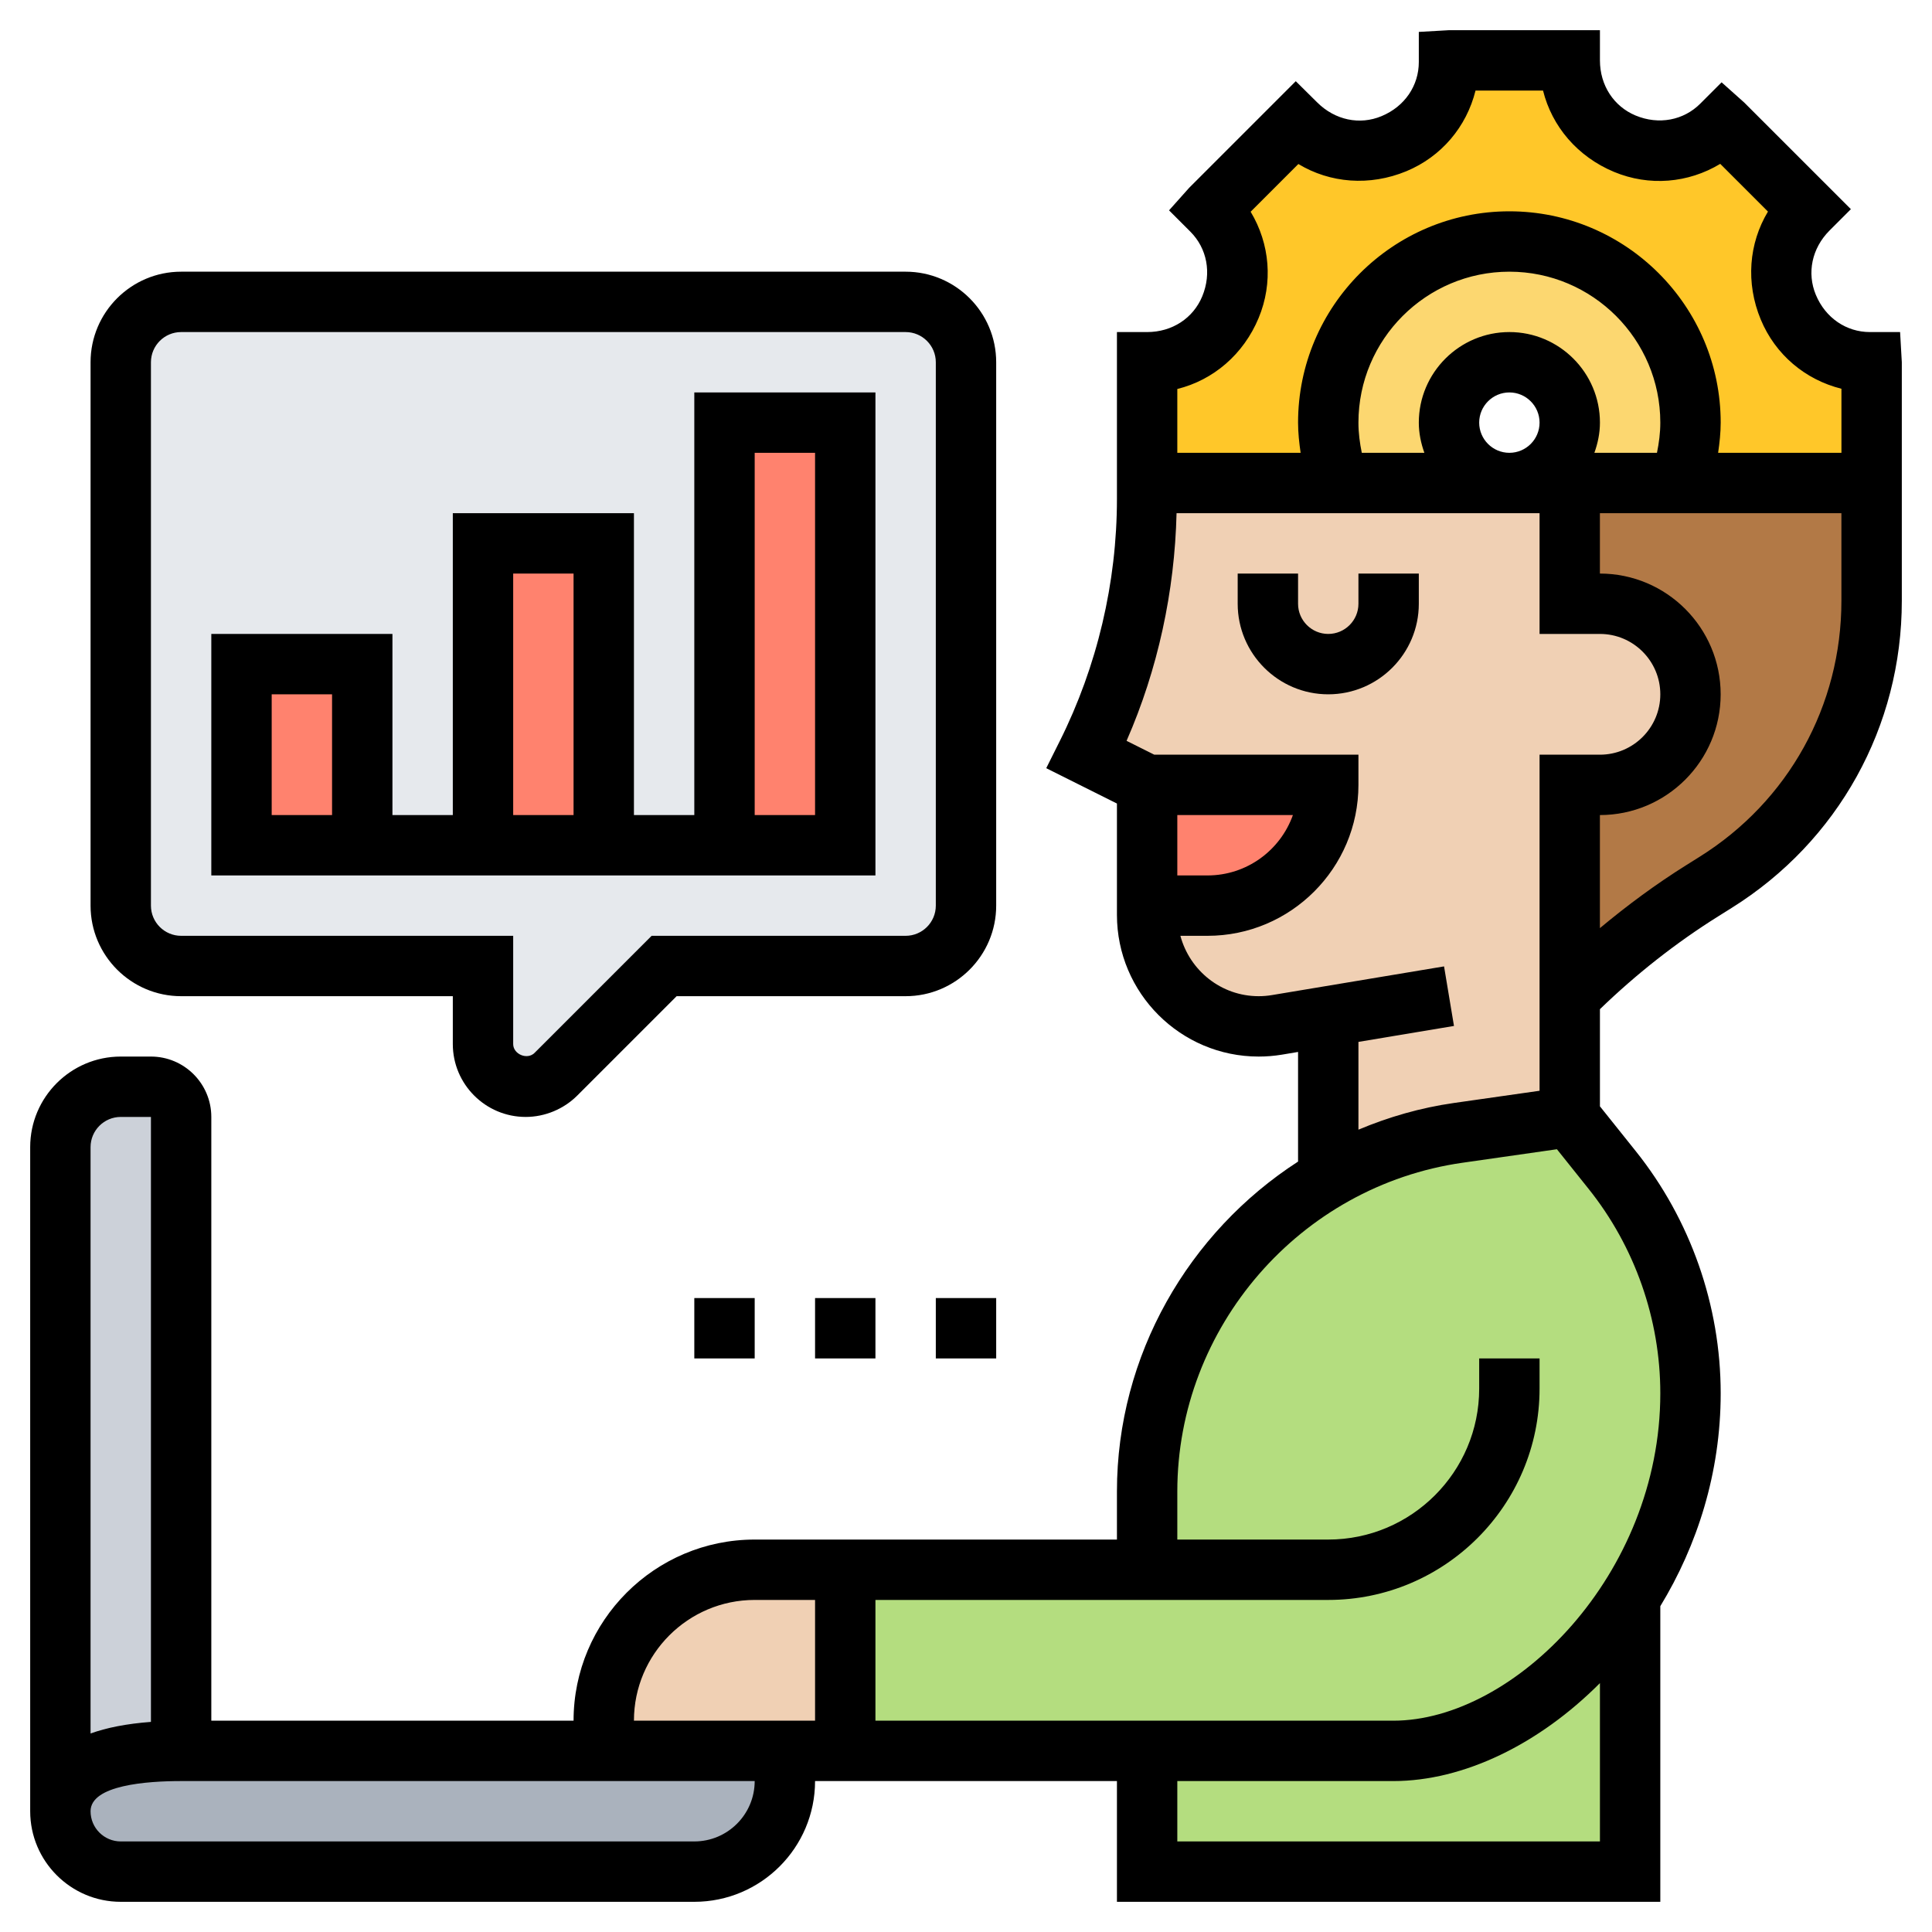
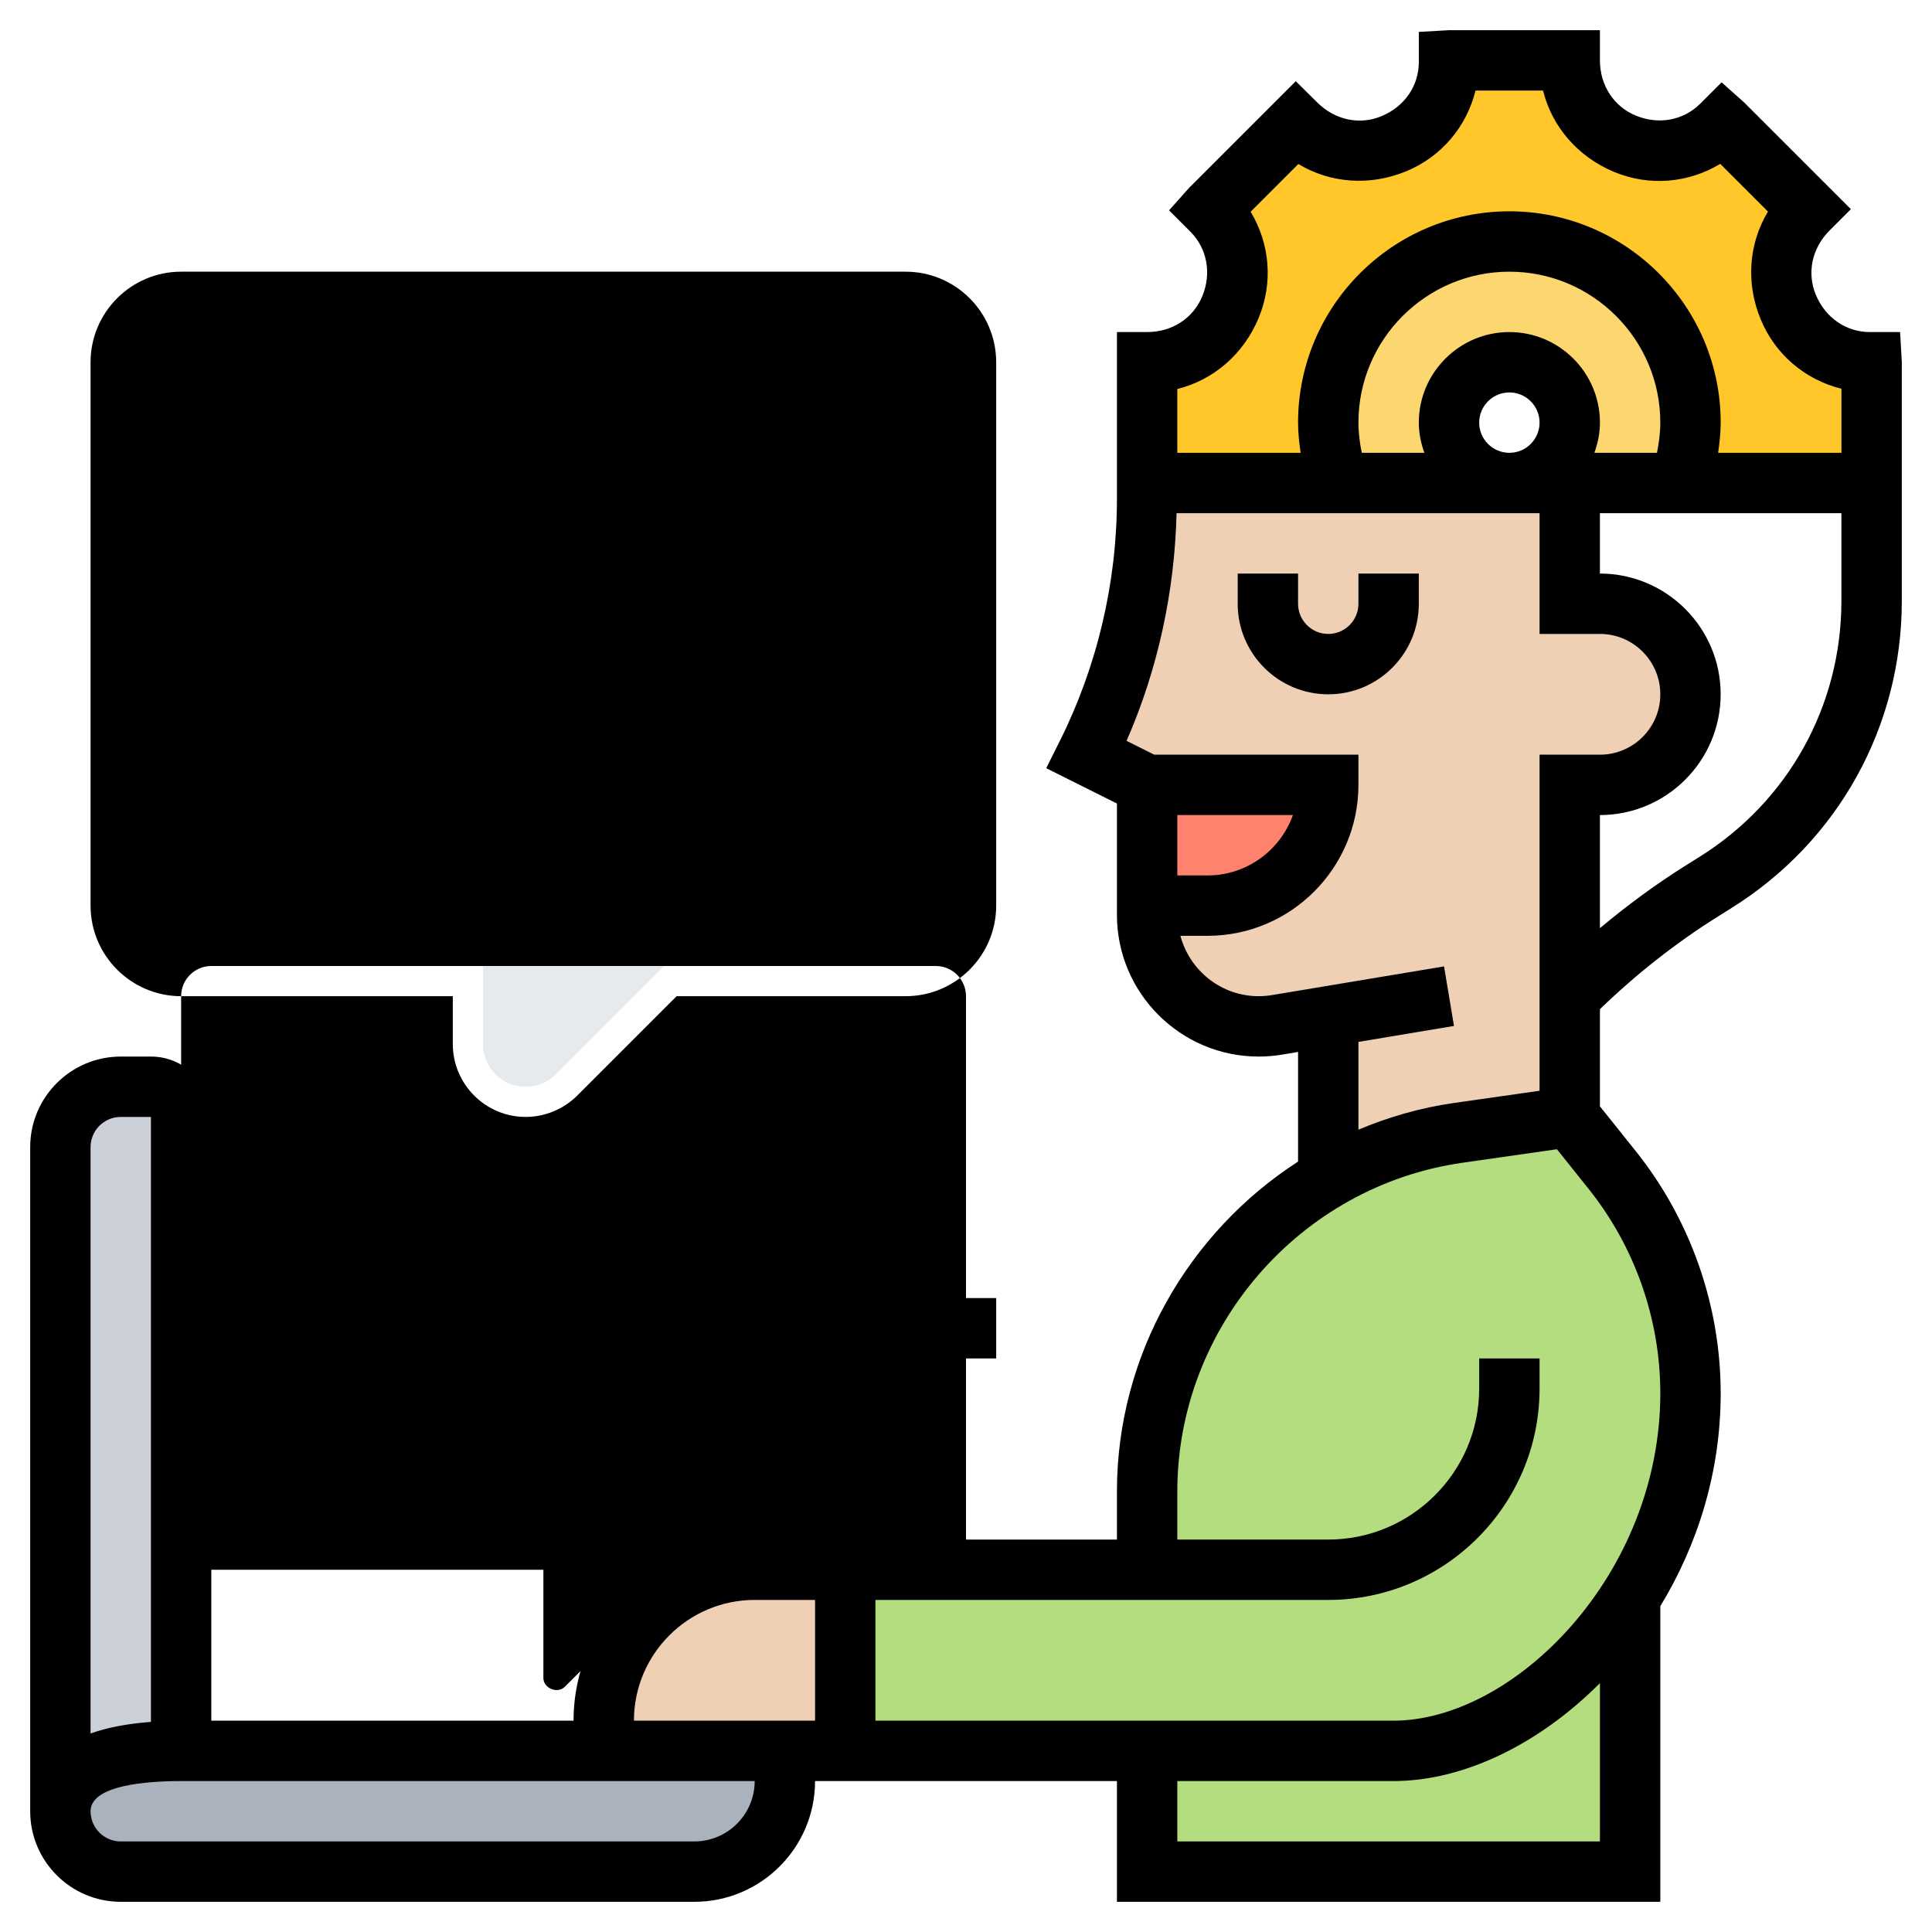
<svg xmlns="http://www.w3.org/2000/svg" id="_x33_0" height="512" viewBox="0 0 64 64" width="512">
  <g>
    <g>
      <g>
-         <path d="m62 16v3.9c0 3.8-1.95 7.32-5.17 9.33l-.43.27c-1.6 1-3.07 2.17-4.4 3.5v-7h1c.83 0 1.58-.34 2.12-.88s.88-1.29.88-2.12c0-1.66-1.34-3-3-3h-1v-4h3.66z" fill="#b27946" />
-       </g>
+         </g>
      <g>
        <path d="m53.4 38.76-1.4-1.76-3.7.53c-1.56.22-3.01.74-4.3 1.48-3.62 2.09-6 6-6 10.4v2.59h-10v6h10v4h16v-9.09c1.22-1.91 2-4.24 2-6.75v-.01c0-2.68-.92-5.29-2.6-7.39z" fill="#b4dd7f" />
      </g>
      <g>
        <path d="m26 58v1c0 1.66-1.34 3-3 3h-19c-1.1 0-2-.9-2-2 0-.55.22-1.05.84-1.41.61-.37 1.61-.59 3.16-.59h14z" fill="#aab2bd" />
      </g>
      <g>
        <path d="m6 37v21c-1.55 0-2.55.22-3.16.59-.62.36-.84.86-.84 1.41v-22c0-1.1.9-2 2-2h1c.55 0 1 .45 1 1z" fill="#ccd1d9" />
      </g>
      <g>
        <path d="m28 52v6h-2-6v-1c0-2.76 2.24-5 5-5z" fill="#f0d0b4" />
      </g>
      <g>
        <path d="m52 16v4h1c1.66 0 3 1.34 3 3 0 .83-.34 1.58-.88 2.12s-1.29.88-2.12.88h-1v7 4l-3.7.53c-1.56.22-3.01.74-4.3 1.48v-5.34l-1.7.28c-.2.03-.4.05-.61.05-1.02 0-1.94-.41-2.61-1.08s-1.08-1.59-1.08-2.61v-.31h2c2.21 0 4-1.79 4-4h-6l-2-1c1.32-2.63 2-5.53 2-8.47v-.53h6.34 5.66z" fill="#f0d0b4" />
      </g>
      <g>
        <path d="m62 12v4h-6.34c.22-.63.34-1.3.34-2 0-3.31-2.69-6-6-6s-6 2.69-6 6c0 .7.12 1.37.34 2h-6.34v-4h.06c1.17 0 2.24-.71 2.69-1.8l.02-.05c.45-1.09.2-2.35-.63-3.18l-.04-.04 2.83-2.83.04.04c.83.83 2.09 1.08 3.18.63l.05-.02c1.09-.45 1.8-1.52 1.8-2.69v-.06h4v.06c0 1.17.71 2.24 1.8 2.69l.05.02c1.09.45 2.35.2 3.18-.63l.04-.04 2.83 2.83-.04.04c-.83.83-1.08 2.09-.63 3.18l.02.05c.45 1.09 1.52 1.8 2.69 1.8z" fill="#ffc729" />
      </g>
      <g>
        <path d="m52 14c0-1.1-.9-2-2-2s-2 .9-2 2 .9 2 2 2h-5.66c-.22-.63-.34-1.3-.34-2 0-3.31 2.69-6 6-6s6 2.69 6 6c0 .7-.12 1.37-.34 2h-3.66-2c1.1 0 2-.9 2-2z" fill="#fcd770" />
      </g>
      <g>
        <path d="m32 12v18c0 1.1-.9 2-2 2h-8l-3.59 3.59c-.26.26-.62.41-1 .41-.78 0-1.41-.63-1.41-1.41v-2.59h-10c-1.1 0-2-.9-2-2v-18c0-1.1.9-2 2-2h24c1.1 0 2 .9 2 2z" fill="#e6e9ed" />
      </g>
      <g>
        <path d="m24 14h4v14h-4z" fill="#ff826e" />
      </g>
      <g>
        <path d="m16 18h4v10h-4z" fill="#ff826e" />
      </g>
      <g>
-         <path d="m8 22h4v6h-4z" fill="#ff826e" />
-       </g>
+         </g>
      <g>
        <path d="m38 26h6c0 2.21-1.79 4-4 4h-2z" fill="#ff826e" />
      </g>
    </g>
    <g>
      <path d="m62.943 11h-1c-.776 0-1.471-.463-1.792-1.236-.298-.718-.135-1.537.455-2.128l.707-.707-3.536-3.535-.747-.667-.707.707c-.55.55-1.37.713-2.143.392-.717-.299-1.18-.993-1.18-1.826v-1h-5l-1 .057v1c0 .776-.463 1.471-1.236 1.791-.718.3-1.538.136-2.133-.458l-.707-.7-3.531 3.531-.667.747.707.707c.55.551.713 1.37.392 2.144-.298.718-.992 1.181-1.825 1.181h-1v5.527c0 2.771-.655 5.547-1.895 8.025l-.447.895 2.342 1.171v3.688c0 2.589 2.106 4.694 4.694 4.694.258 0 .517-.021.771-.063l.535-.09v3.632c-3.621 2.338-6 6.408-6 10.928v1.593h-12c-3.309 0-6 2.691-6 6h-12v-20c0-1.103-.897-2-2-2h-1c-1.654 0-3 1.346-3 3v22c0 1.654 1.346 3 3 3h19c2.206 0 4-1.794 4-4h10v4h18v-9.793c1.223-2.01 2-4.421 2-7.052 0-2.906-1-5.756-2.815-8.024l-1.185-1.482v-3.219c1.199-1.158 2.515-2.198 3.928-3.081l.432-.271c3.532-2.206 5.64-6.011 5.64-10.175v-7.903zm-21.248-.469c.482-1.161.375-2.451-.266-3.517l1.581-1.581c1.051.635 2.362.741 3.577.239 1.158-.481 1.993-1.468 2.292-2.672h2.236c.295 1.189 1.143 2.191 2.354 2.695 1.161.482 2.451.375 3.516-.267l1.581 1.581c-.634 1.052-.743 2.362-.238 3.577.481 1.158 1.468 1.992 2.672 2.292v2.122h-4.085c.048-.33.085-.663.085-1 0-3.859-3.14-7-7-7s-7 3.141-7 7c0 .337.037.67.085 1h-4.085v-2.114c1.189-.295 2.192-1.143 2.695-2.355zm7.305 3.469c0-.552.449-1 1-1s1 .448 1 1-.449 1-1 1-1-.448-1-1zm3.816 1c.112-.314.184-.648.184-1 0-1.654-1.346-3-3-3s-3 1.346-3 3c0 .352.072.686.184 1h-2.073c-.067-.328-.111-.661-.111-1 0-2.757 2.243-5 5-5s5 2.243 5 5c0 .339-.044.672-.111 1zm-13.816 12h3.829c-.413 1.164-1.525 2-2.829 2h-1zm6 7.514 3.165-.528-.329-1.973-5.698.95c-.147.025-.295.037-.444.037-1.244 0-2.284-.852-2.592-2h.898c2.757 0 5-2.243 5-5v-1h-6.763l-.918-.459c1.039-2.372 1.594-4.952 1.656-7.541h12.025v4h2c1.103 0 2 .897 2 2s-.897 2-2 2h-2v11.133l-2.839.405c-1.108.158-2.165.465-3.161.884zm-41 2.486h1v20.04c-.812.061-1.474.194-2 .384v-19.424c0-.552.449-1 1-1zm19 24h-19c-.551 0-1-.448-1-1 0-.87 1.879-1 3-1h19c0 1.103-.897 2-2 2zm-2-4c0-2.206 1.794-4 4-4h2v4zm32 4h-14v-2h7.155c2.33 0 4.83-1.222 6.845-3.245zm2-14.845c0 6.007-4.839 10.845-8.845 10.845h-17.155v-4h15c3.86 0 7-3.141 7-7v-1h-2v1c0 2.757-2.243 5-5 5h-5v-1.593c0-5.438 4.06-10.119 9.444-10.889l3.131-.448 1.048 1.311c1.533 1.915 2.377 4.321 2.377 6.774zm1.3-17.772-.432.271c-1.004.627-1.959 1.333-2.869 2.092v-3.746c2.206 0 4-1.794 4-4s-1.794-4-4-4v-2h8v2.903c.001 3.47-1.756 6.641-4.699 8.48z" />
      <path d="m45 20c0 .552-.449 1-1 1s-1-.448-1-1v-1h-2v1c0 1.654 1.346 3 3 3s3-1.346 3-3v-1h-2z" />
      <path d="m29 13h-6v14h-2v-10h-6v10h-2v-6h-6v8h22zm-18 14h-2v-4h2zm6-8h2v8h-2zm10 8h-2v-12h2z" />
-       <path d="m6 33h9v1.586c0 1.331 1.083 2.414 2.414 2.414.635 0 1.257-.258 1.707-.707l3.293-3.293h7.586c1.654 0 3-1.346 3-3v-18c0-1.654-1.346-3-3-3h-24c-1.654 0-3 1.346-3 3v18c0 1.654 1.346 3 3 3zm-1-21c0-.552.449-1 1-1h24c.551 0 1 .448 1 1v18c0 .552-.449 1-1 1h-8.414l-3.878 3.878c-.241.242-.708.046-.708-.292v-3.586h-11c-.551 0-1-.448-1-1z" />
+       <path d="m6 33h9v1.586c0 1.331 1.083 2.414 2.414 2.414.635 0 1.257-.258 1.707-.707l3.293-3.293h7.586c1.654 0 3-1.346 3-3v-18c0-1.654-1.346-3-3-3h-24c-1.654 0-3 1.346-3 3v18c0 1.654 1.346 3 3 3zc0-.552.449-1 1-1h24c.551 0 1 .448 1 1v18c0 .552-.449 1-1 1h-8.414l-3.878 3.878c-.241.242-.708.046-.708-.292v-3.586h-11c-.551 0-1-.448-1-1z" />
      <path d="m31 43h2v2h-2z" />
      <path d="m27 43h2v2h-2z" />
      <path d="m23 43h2v2h-2z" />
    </g>
  </g>
</svg>